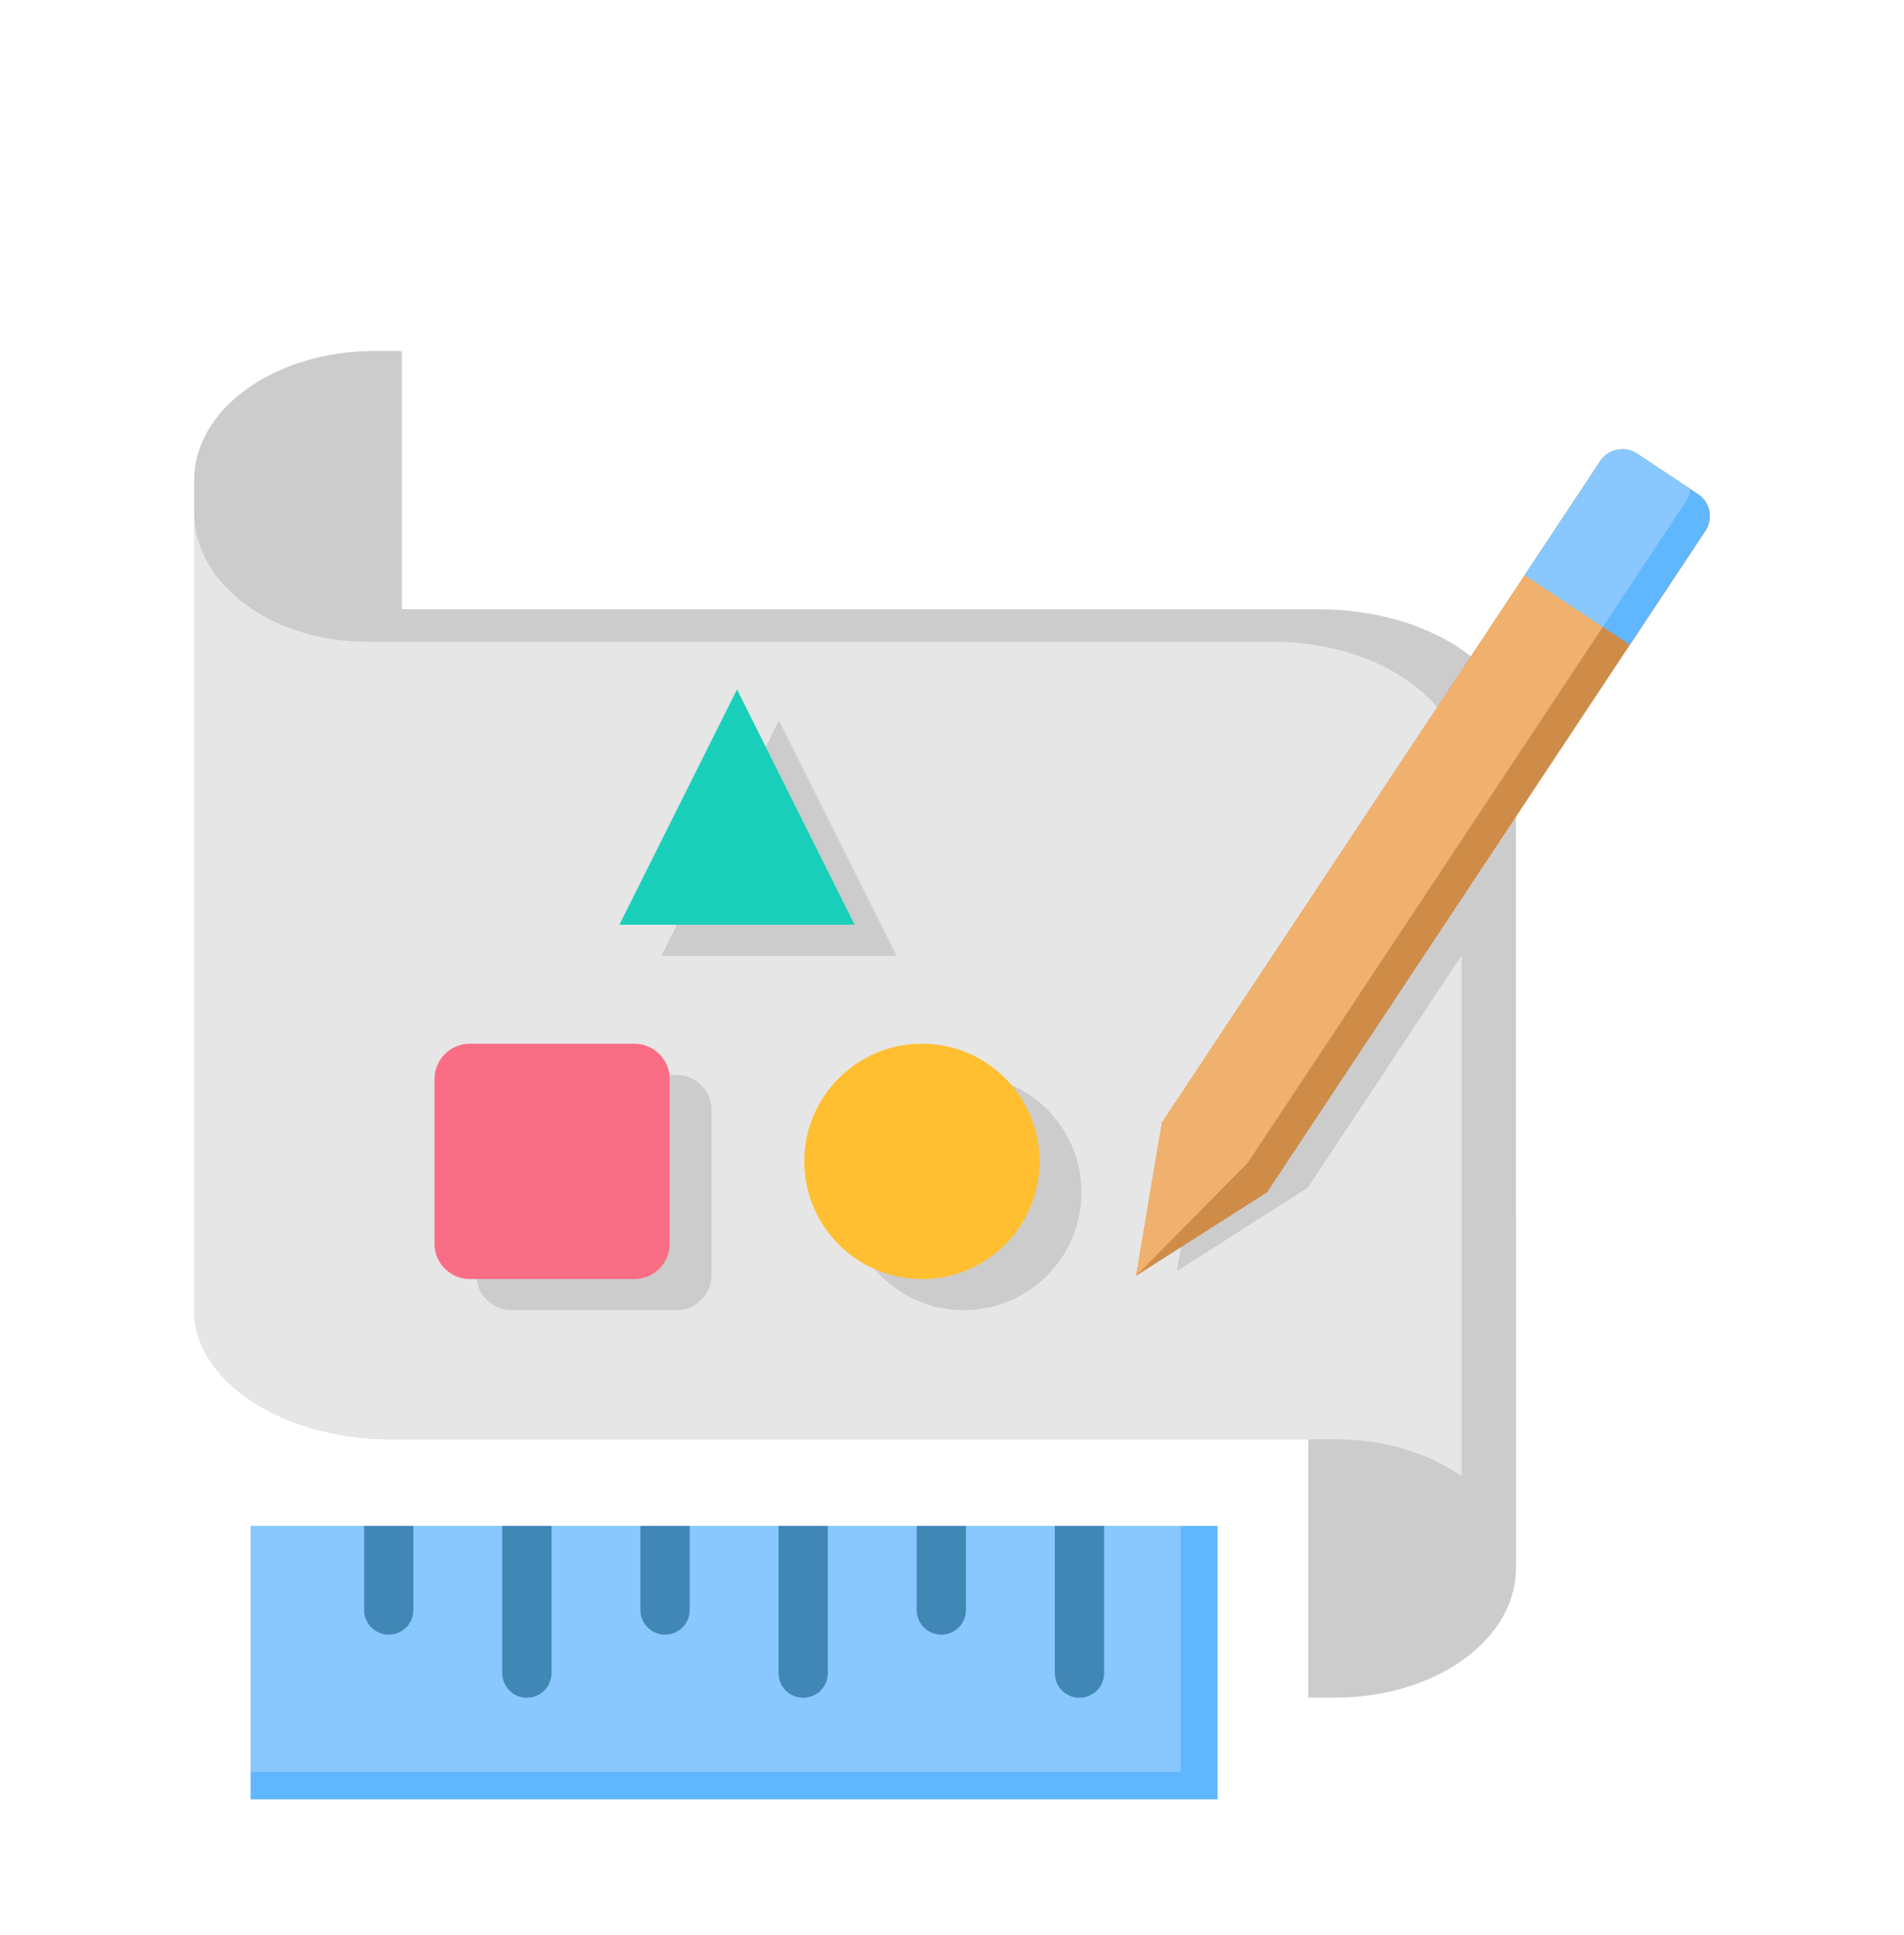
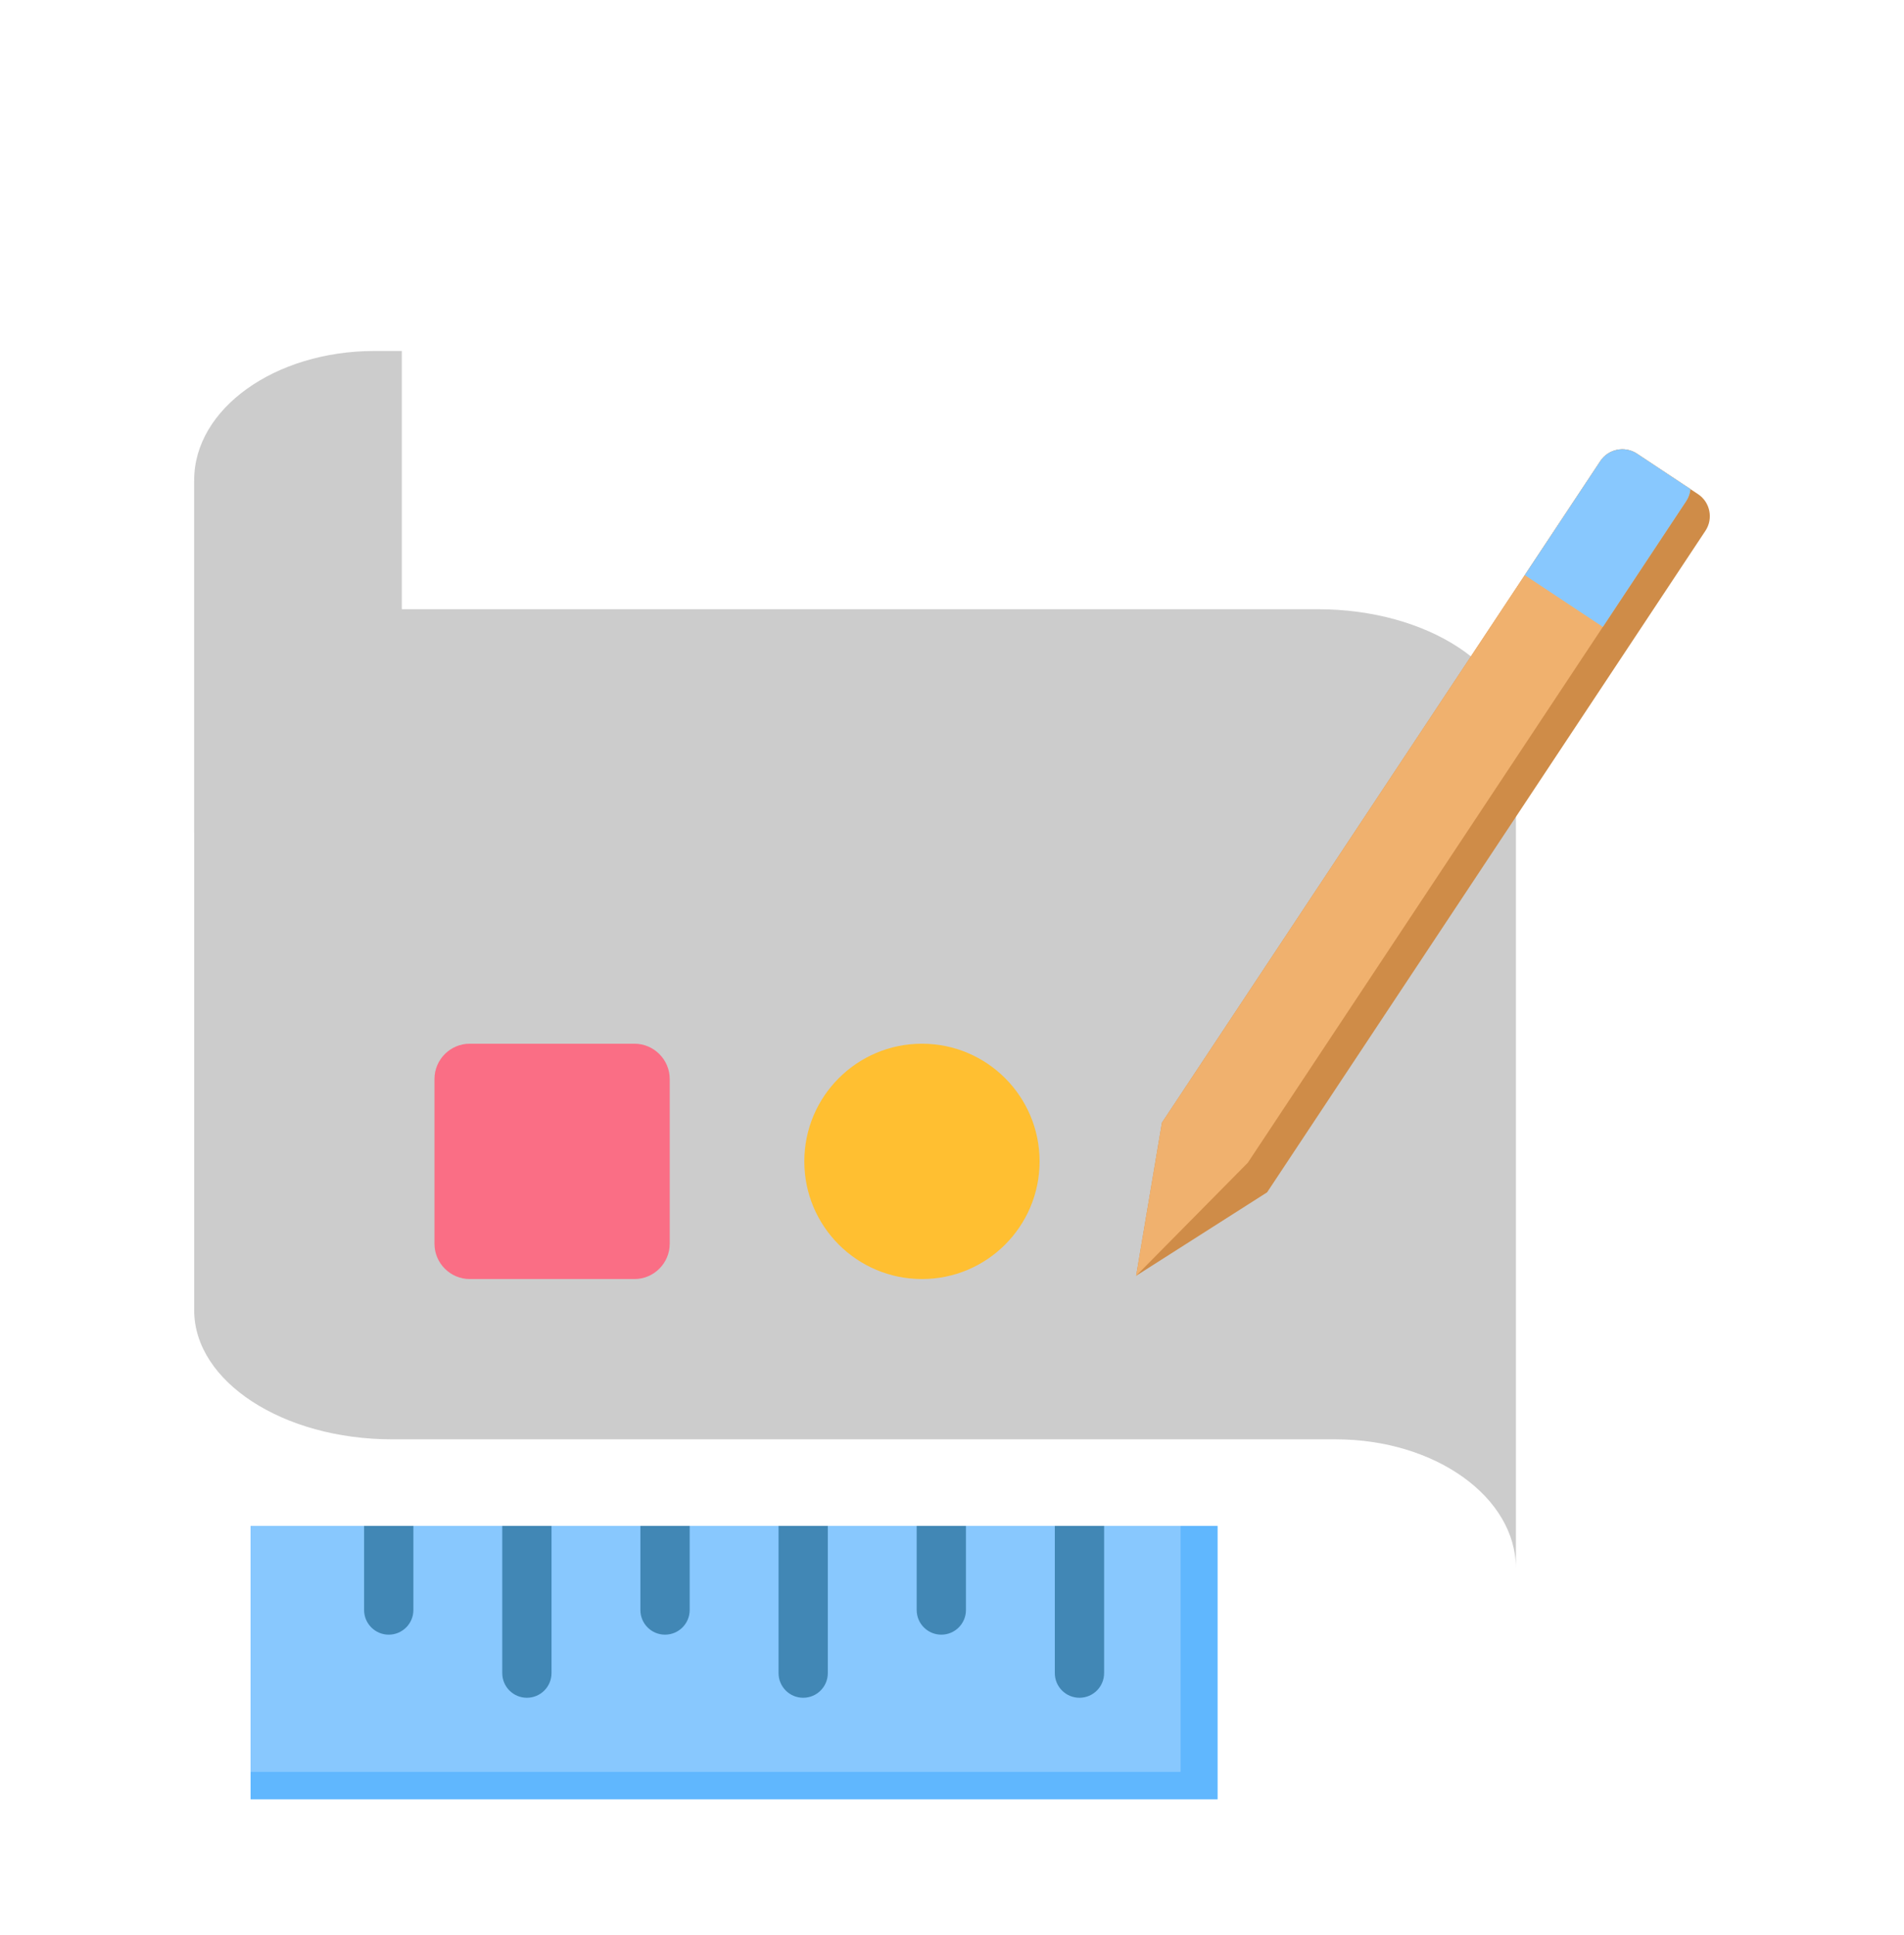
<svg xmlns="http://www.w3.org/2000/svg" width="62" height="63" viewBox="0 0 62 63" fill="none">
  <g filter="url(#filter0_d_311_165)">
    <path fill-rule="evenodd" clip-rule="evenodd" d="M6.323 11.629C6.323 9.308 8.951 7.426 12.192 7.426H13.084V23.091H6.323V11.629Z" fill="#CCCCCC" />
-     <path fill-rule="evenodd" clip-rule="evenodd" d="M49.363 47.06C49.363 49.381 46.735 51.263 43.494 51.263H42.602V35.598H49.363L49.363 47.06Z" fill="#CCCCCC" />
    <path fill-rule="evenodd" clip-rule="evenodd" d="M6.323 11.629C6.323 13.951 8.951 15.833 12.192 15.833H42.918C46.477 15.833 49.363 17.715 49.363 20.037V47.06C49.363 44.738 46.735 42.856 43.494 42.856H12.768C9.209 42.856 6.323 40.974 6.323 38.653L6.323 11.629Z" fill="#CCCCCC" />
-     <path fill-rule="evenodd" clip-rule="evenodd" d="M47.597 44.055C46.539 43.313 45.091 42.856 43.494 42.856H12.768C9.208 42.856 6.323 40.974 6.323 38.653V12.687C6.323 15.008 8.843 16.89 11.951 16.89H41.417C44.27 16.89 46.671 18.205 47.383 19.993L39.163 32.395L38.322 37.381L42.586 34.664L47.598 27.103V44.055H47.597ZM31.386 30.99C29.271 30.99 27.556 32.705 27.556 34.82C27.556 36.936 29.271 38.651 31.386 38.651C33.501 38.651 35.216 36.936 35.216 34.82C35.216 32.705 33.501 30.99 31.386 30.99ZM22.024 30.99H16.659C16.027 30.99 15.511 31.507 15.511 32.138V37.503C15.511 38.134 16.027 38.651 16.659 38.651H22.024C22.655 38.651 23.172 38.134 23.172 37.503V32.138C23.172 31.507 22.655 30.99 22.024 30.99ZM21.534 27.117H29.194L25.364 19.456L21.534 27.117Z" fill="#E6E6E6" />
    <path fill-rule="evenodd" clip-rule="evenodd" d="M8.16 45.675H39.649V54.574H8.16V45.675Z" fill="#60B7FE" />
    <path fill-rule="evenodd" clip-rule="evenodd" d="M8.16 45.675H38.444V53.682H8.16V45.675Z" fill="#88C8FE" />
    <path fill-rule="evenodd" clip-rule="evenodd" d="M11.856 45.675H13.461V48.413C13.461 48.856 13.101 49.215 12.659 49.215C12.216 49.215 11.856 48.856 11.856 48.413V45.675ZM16.355 45.675H17.959V50.467C17.959 50.91 17.6 51.269 17.157 51.269C16.714 51.269 16.355 50.91 16.355 50.467V45.675ZM20.853 45.675H22.458V48.413C22.458 48.856 22.098 49.215 21.655 49.215C21.212 49.215 20.853 48.856 20.853 48.413V45.675ZM25.352 45.675H26.956V50.467C26.956 50.91 26.597 51.269 26.154 51.269C25.711 51.269 25.352 50.91 25.352 50.467V45.675ZM29.85 45.675H31.454V48.413C31.454 48.856 31.095 49.215 30.652 49.215C30.209 49.215 29.85 48.856 29.85 48.413V45.675ZM34.348 45.675H35.953V50.467C35.953 50.91 35.593 51.269 35.151 51.269C34.708 51.269 34.348 50.91 34.348 50.467V45.675Z" fill="#4187B5" />
    <path d="M30.022 37.638C32.137 37.638 33.852 35.923 33.852 33.808C33.852 31.692 32.137 29.977 30.022 29.977C27.906 29.977 26.191 31.692 26.191 33.808C26.191 35.923 27.906 37.638 30.022 37.638Z" fill="#FFBF31" />
    <path fill-rule="evenodd" clip-rule="evenodd" d="M20.66 29.977H15.295C14.664 29.977 14.148 30.494 14.148 31.125V36.49C14.148 37.121 14.664 37.638 15.295 37.638H20.66C21.291 37.638 21.808 37.121 21.808 36.49V31.125C21.808 30.494 21.291 29.977 20.66 29.977Z" fill="#FA6E85" />
-     <path fill-rule="evenodd" clip-rule="evenodd" d="M20.169 26.104L23.999 18.444L27.829 26.104H20.169Z" fill="#19CFBA" />
    <path fill-rule="evenodd" clip-rule="evenodd" d="M36.996 37.532L41.261 34.815L55.535 13.278C55.796 12.884 55.688 12.348 55.294 12.087L53.303 10.768C52.909 10.506 52.373 10.615 52.112 11.009L37.837 32.546L36.996 37.532Z" fill="#CF8C48" />
    <path fill-rule="evenodd" clip-rule="evenodd" d="M55.045 11.922L53.303 10.767C52.909 10.506 52.373 10.615 52.112 11.009L37.837 32.546L36.996 37.532L40.632 33.852L54.906 12.315C54.987 12.194 55.032 12.058 55.045 11.922Z" fill="#F0B16E" />
-     <path fill-rule="evenodd" clip-rule="evenodd" d="M53.074 16.991L55.535 13.278C55.796 12.884 55.687 12.348 55.293 12.087L53.303 10.768C52.909 10.506 52.373 10.615 52.111 11.009L49.65 14.722L53.074 16.991Z" fill="#60B7FE" />
    <path fill-rule="evenodd" clip-rule="evenodd" d="M55.045 11.922L53.303 10.767C52.909 10.506 52.373 10.615 52.111 11.009L49.65 14.722L52.194 16.408L54.906 12.315C54.987 12.194 55.032 12.058 55.045 11.922Z" fill="#88C8FE" />
  </g>
  <defs>
    <filter id="filter0_d_311_165" x="-4" y="0" width="70" height="70" filterUnits="userSpaceOnUse" color-interpolation-filters="sRGB">
      <feFlood flood-opacity="0" result="BackgroundImageFix" />
      <feColorMatrix in="SourceAlpha" type="matrix" values="0 0 0 0 0 0 0 0 0 0 0 0 0 0 0 0 0 0 127 0" result="hardAlpha" />
      <feOffset dy="4" />
      <feGaussianBlur stdDeviation="2" />
      <feComposite in2="hardAlpha" operator="out" />
      <feColorMatrix type="matrix" values="0 0 0 0 0 0 0 0 0 0 0 0 0 0 0 0 0 0 0.25 0" />
      <feBlend mode="normal" in2="BackgroundImageFix" result="effect1_dropShadow_311_165" />
      <feBlend mode="normal" in="SourceGraphic" in2="effect1_dropShadow_311_165" result="shape" />
    </filter>
  </defs>
</svg>